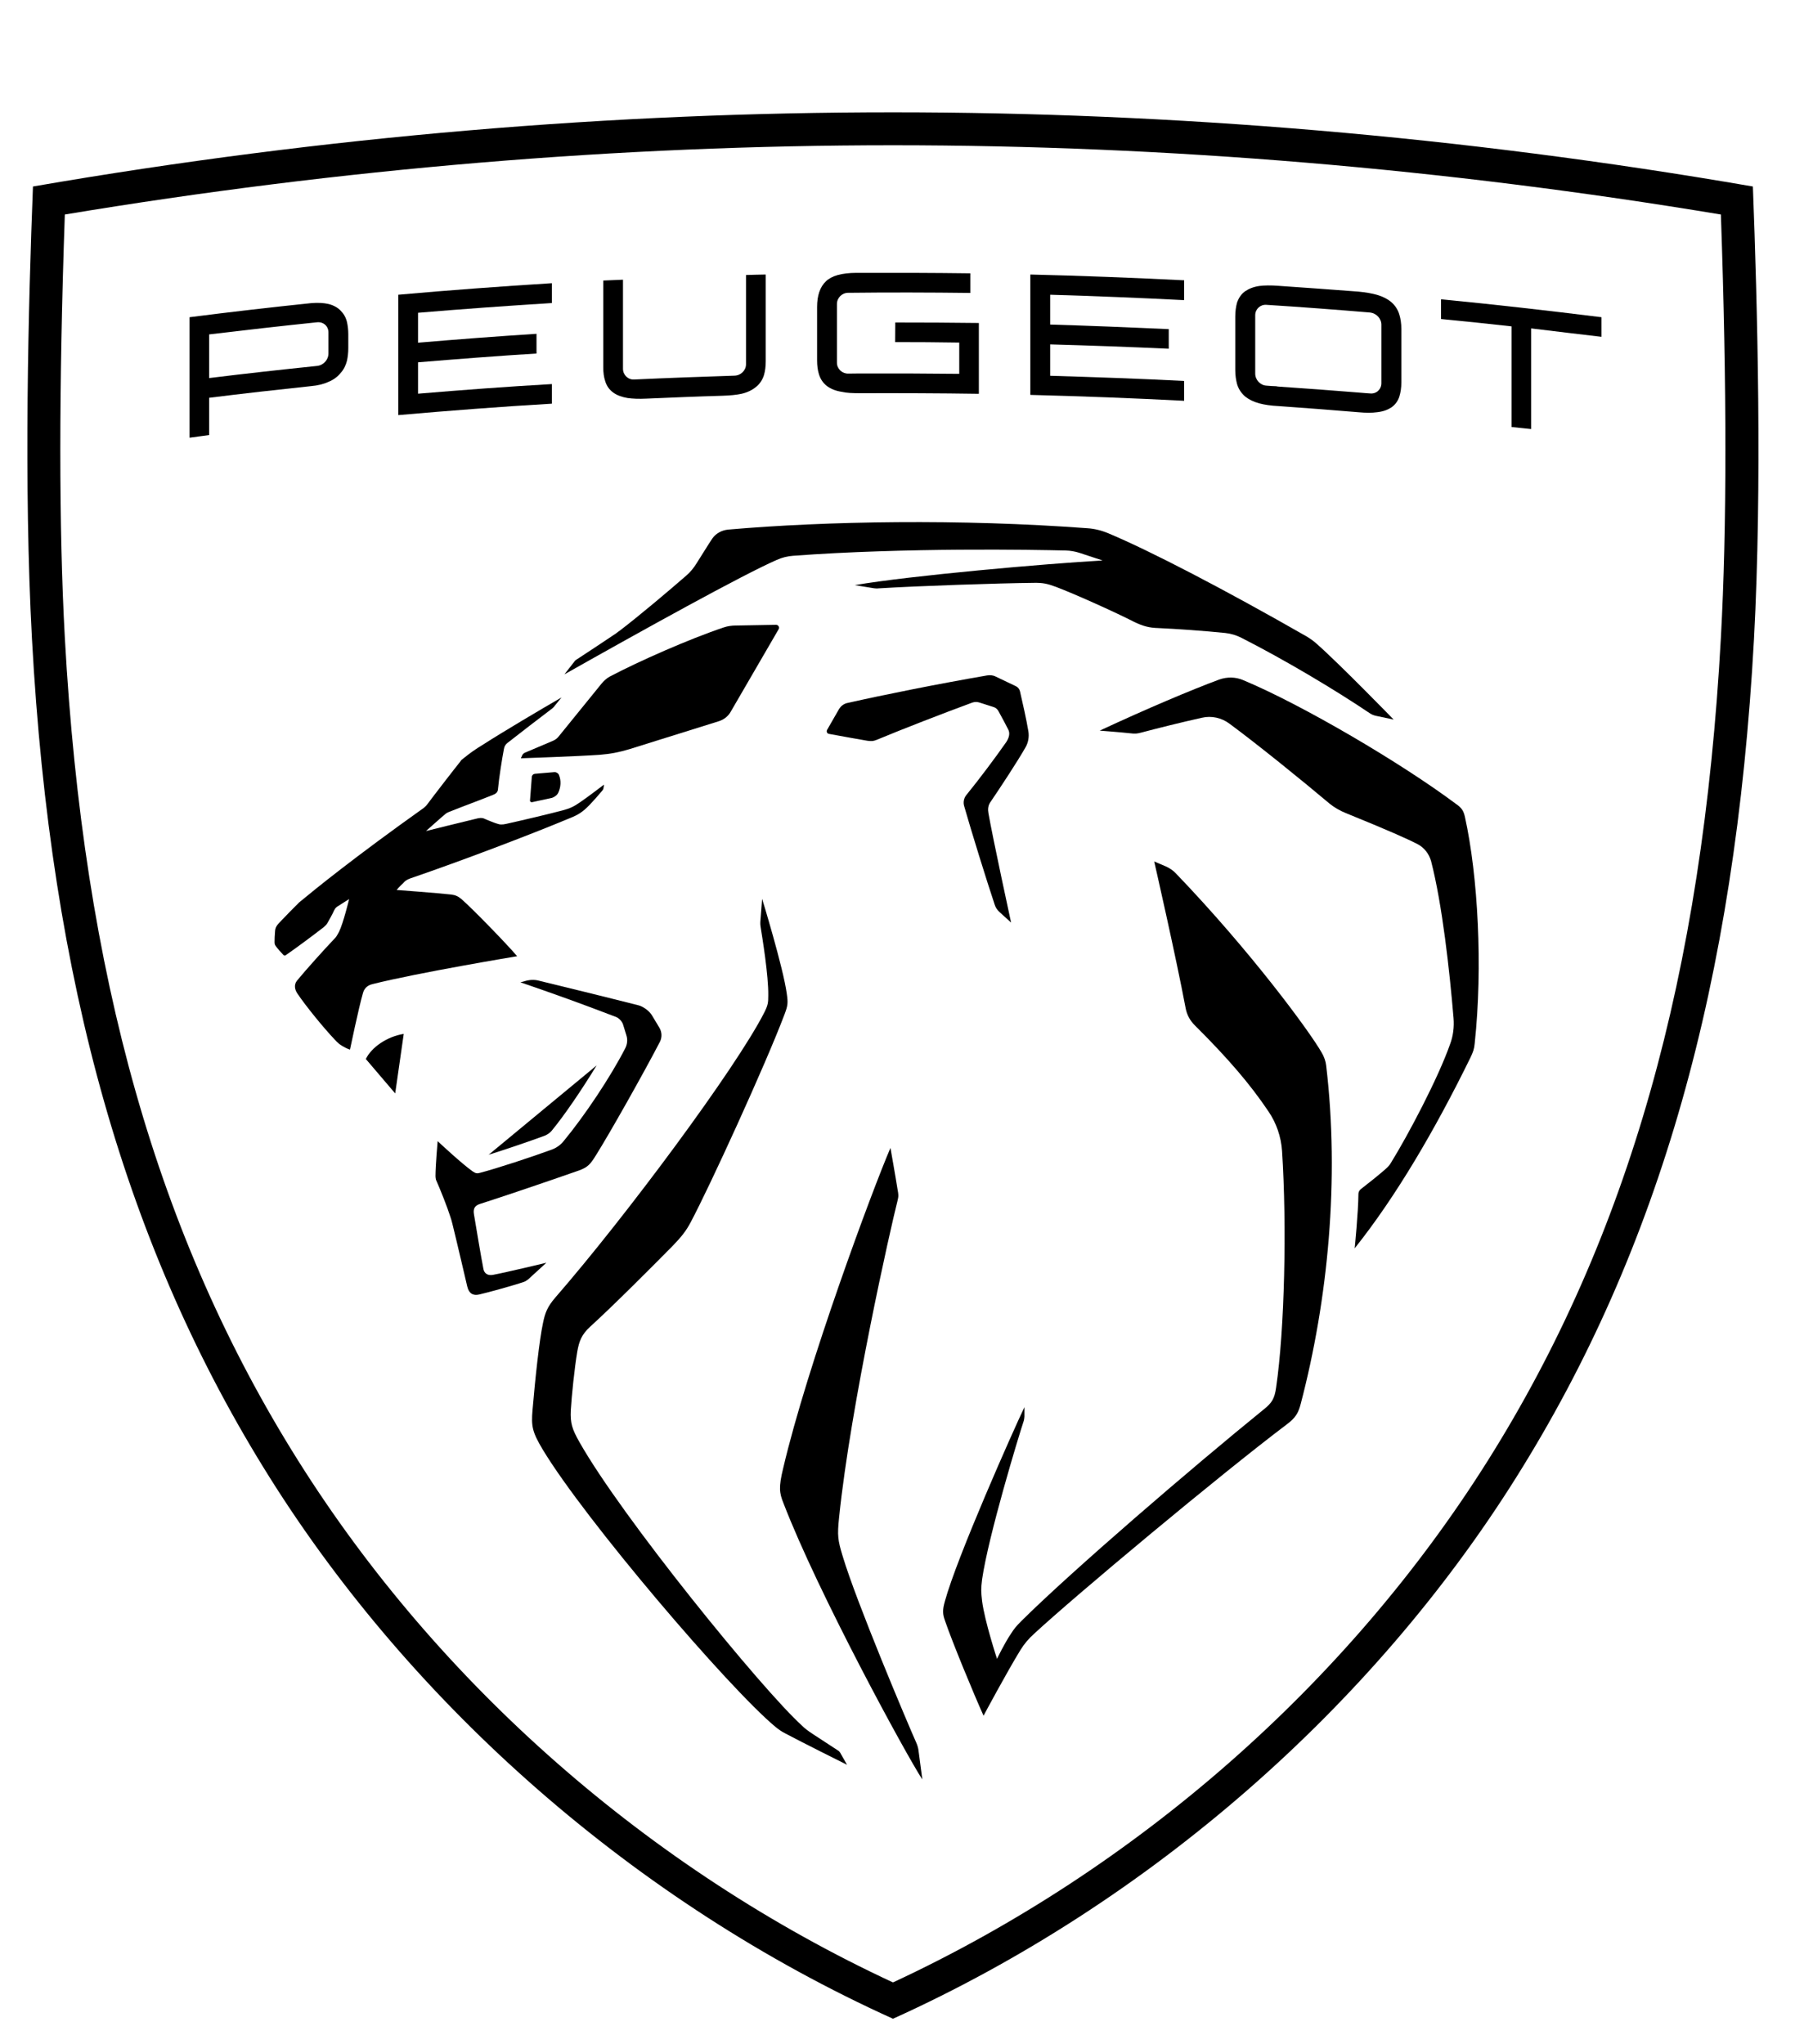
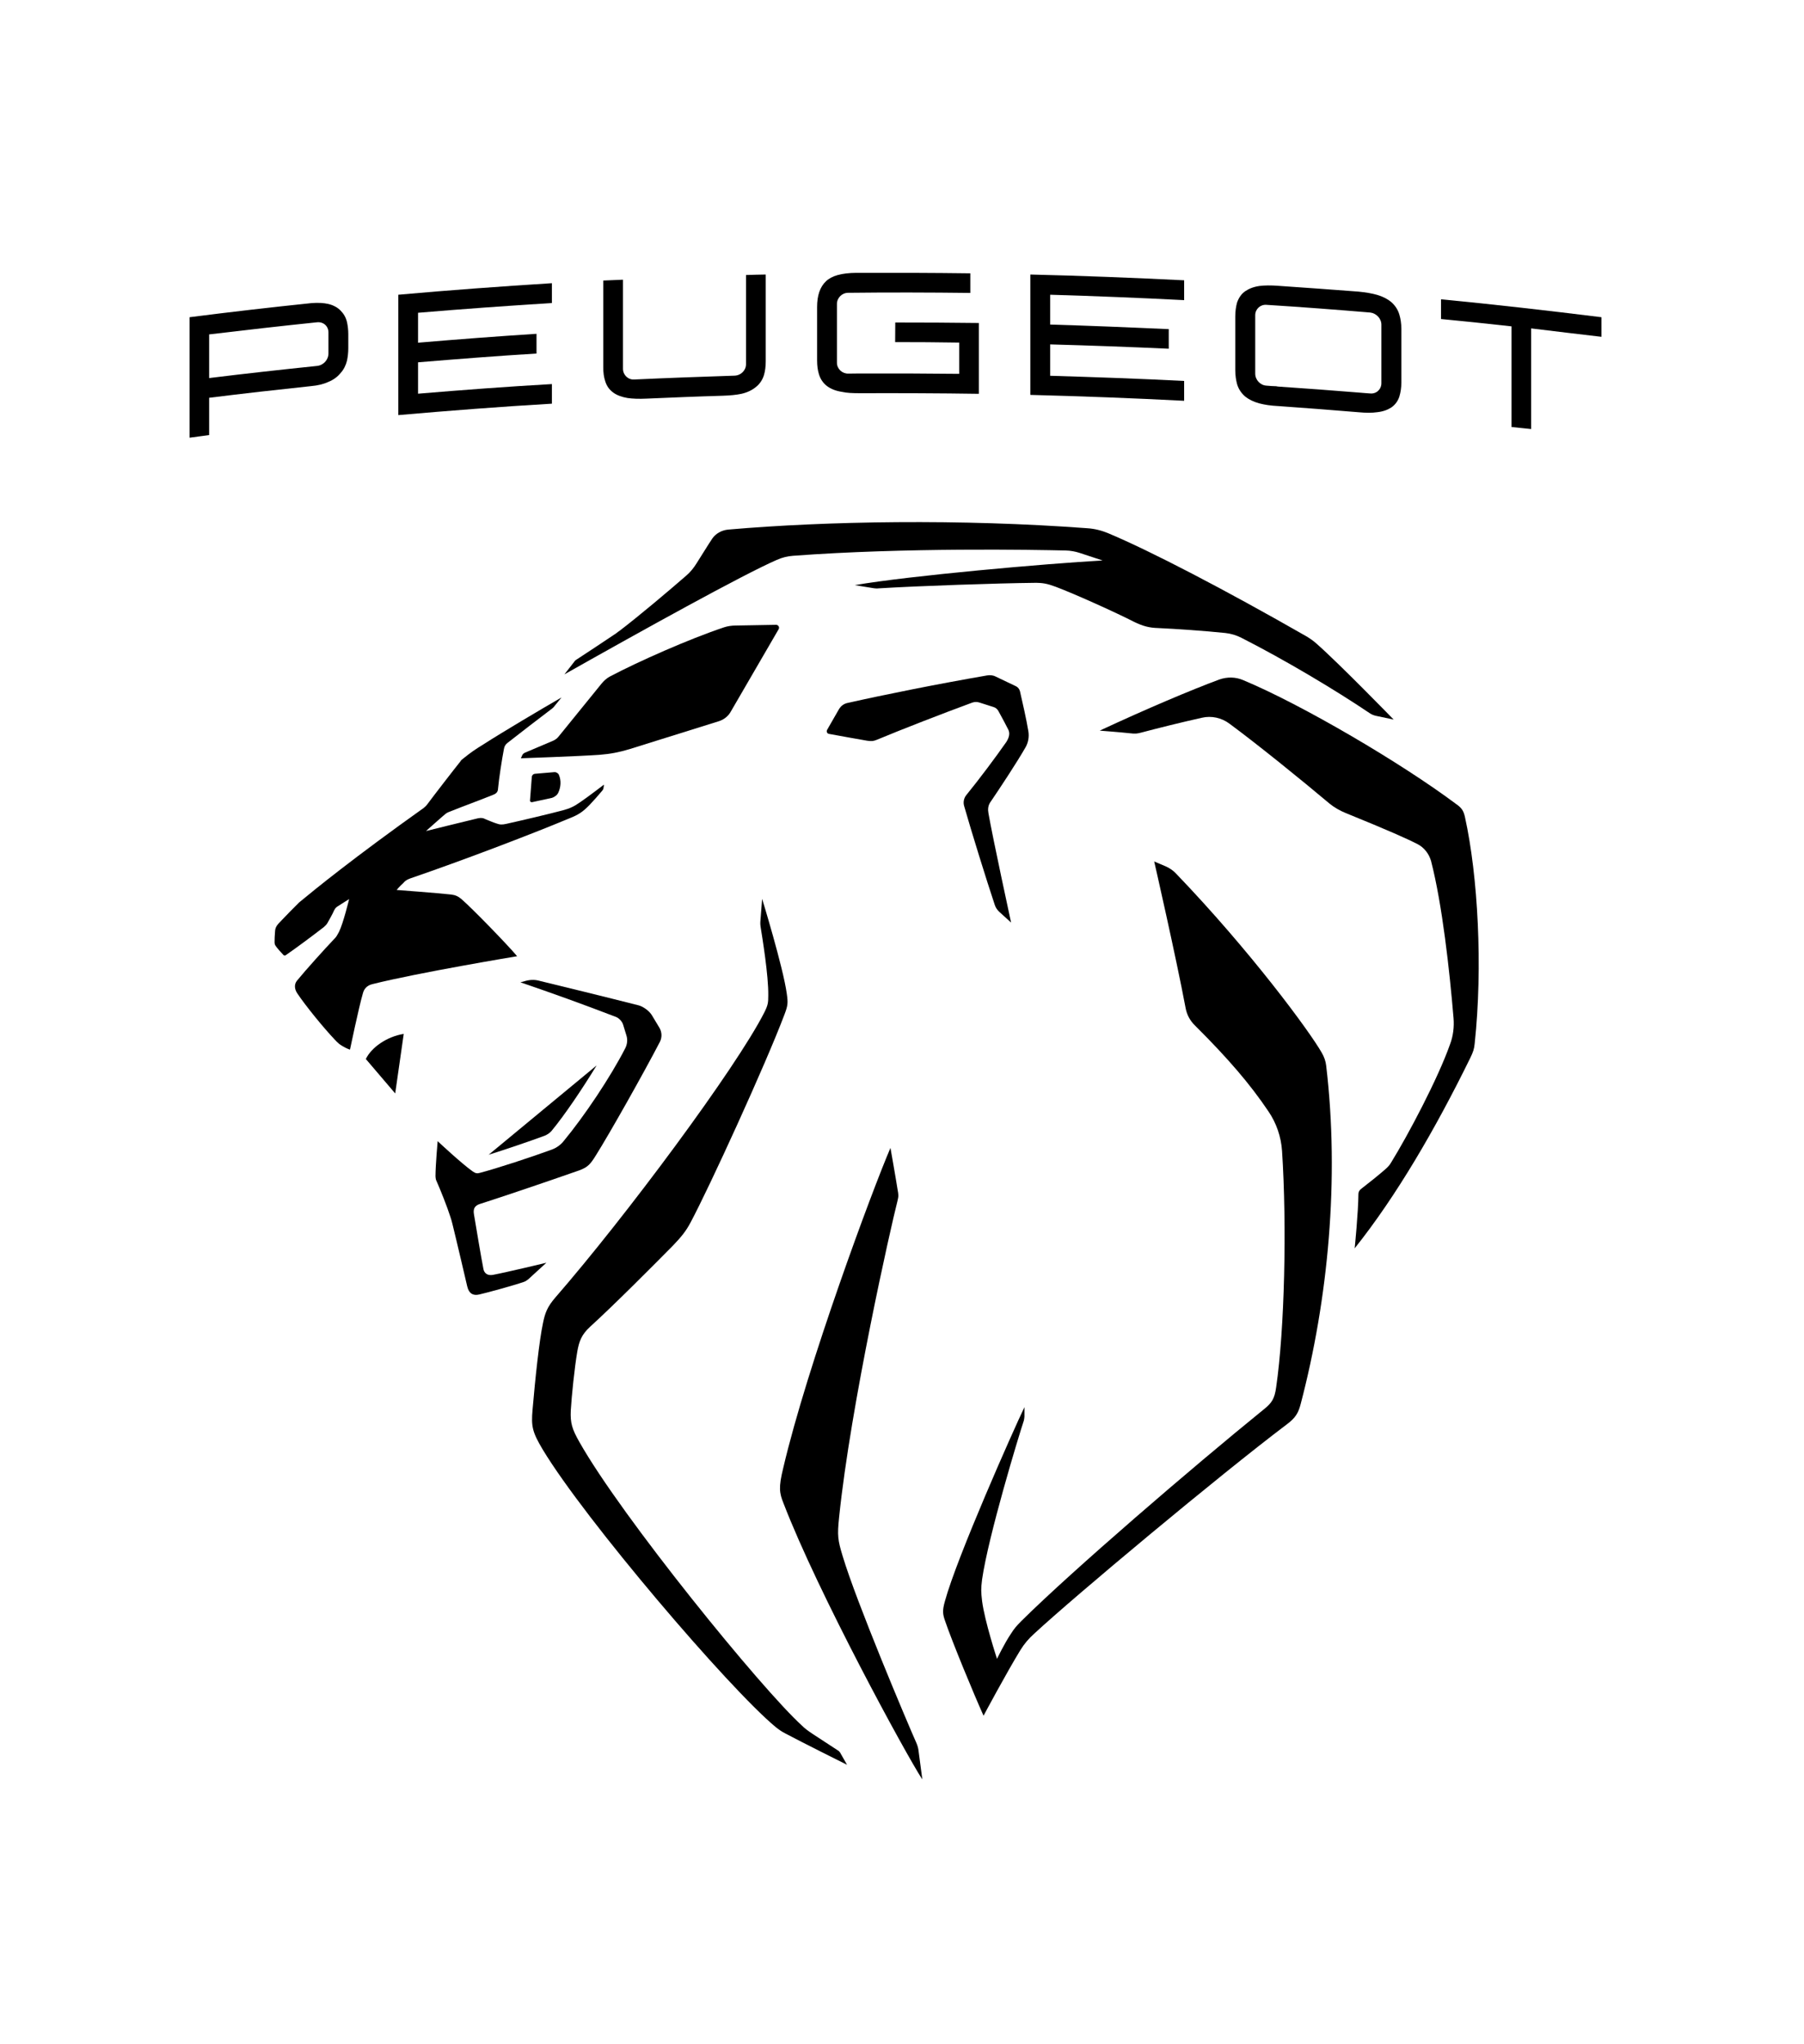
<svg xmlns="http://www.w3.org/2000/svg" width="15" height="17" viewBox="0 0 15 17" fill="none">
  <path fill-rule="evenodd" clip-rule="evenodd" d="M4.098 10.602C4.052 10.61 4.027 10.587 4.02 10.555C4.003 10.471 3.955 10.183 3.941 10.099C3.933 10.054 3.946 10.027 3.988 10.013C4.194 9.947 4.539 9.83 4.816 9.733C4.888 9.707 4.91 9.679 4.951 9.614C5.067 9.43 5.352 8.924 5.487 8.664C5.506 8.626 5.504 8.583 5.483 8.547L5.421 8.444C5.401 8.409 5.351 8.372 5.312 8.361C5.029 8.289 4.656 8.198 4.479 8.155C4.44 8.145 4.399 8.148 4.361 8.16L4.327 8.169C4.599 8.262 4.83 8.345 5.122 8.457C5.146 8.466 5.173 8.494 5.181 8.521L5.208 8.609C5.22 8.645 5.216 8.683 5.199 8.717C5.075 8.959 4.859 9.281 4.687 9.489C4.663 9.52 4.629 9.544 4.591 9.559C4.426 9.62 4.124 9.719 3.992 9.753C3.966 9.761 3.954 9.757 3.931 9.742C3.836 9.675 3.639 9.49 3.639 9.49C3.639 9.49 3.621 9.691 3.621 9.781C3.621 9.792 3.623 9.802 3.625 9.811C3.66 9.889 3.72 10.04 3.744 10.117C3.751 10.137 3.756 10.155 3.761 10.175C3.794 10.307 3.885 10.698 3.885 10.698C3.899 10.757 3.933 10.777 3.985 10.765C4.051 10.75 4.267 10.691 4.354 10.661C4.368 10.657 4.378 10.649 4.391 10.64C4.447 10.589 4.543 10.501 4.543 10.501C4.543 10.501 4.219 10.579 4.098 10.602Z" fill="black" />
  <path fill-rule="evenodd" clip-rule="evenodd" d="M4.585 9.406C4.695 9.273 4.838 9.061 4.961 8.86L4.063 9.603C4.21 9.557 4.409 9.489 4.528 9.445C4.55 9.436 4.57 9.423 4.585 9.406Z" fill="black" />
  <path fill-rule="evenodd" clip-rule="evenodd" d="M4.61 6.421L4.446 6.435C4.433 6.437 4.423 6.448 4.422 6.46L4.407 6.656C4.405 6.665 4.415 6.673 4.424 6.671L4.59 6.635C4.61 6.629 4.634 6.611 4.642 6.592C4.663 6.547 4.668 6.492 4.647 6.443C4.641 6.43 4.625 6.42 4.61 6.421Z" fill="black" />
  <path fill-rule="evenodd" clip-rule="evenodd" d="M3.042 8.807L3.286 9.093L3.357 8.598C3.217 8.62 3.087 8.711 3.042 8.807Z" fill="black" />
  <path fill-rule="evenodd" clip-rule="evenodd" d="M10.991 8.756C10.891 8.579 10.397 7.908 9.777 7.263C9.756 7.24 9.727 7.221 9.698 7.207L9.597 7.164C9.597 7.164 9.777 7.951 9.858 8.382C9.868 8.438 9.895 8.488 9.935 8.527C10.211 8.802 10.394 9.015 10.546 9.241C10.613 9.339 10.652 9.453 10.66 9.571C10.701 10.197 10.681 11.058 10.611 11.537C10.598 11.634 10.573 11.668 10.51 11.719C9.911 12.205 8.919 13.058 8.494 13.479C8.449 13.524 8.433 13.544 8.406 13.586C8.35 13.669 8.29 13.795 8.29 13.795C8.29 13.795 8.188 13.485 8.166 13.315C8.157 13.237 8.156 13.215 8.166 13.134C8.218 12.773 8.471 11.939 8.513 11.814C8.515 11.803 8.518 11.791 8.518 11.78V11.702C8.426 11.893 7.956 12.951 7.857 13.315C7.835 13.392 7.838 13.423 7.858 13.479C7.918 13.656 8.098 14.09 8.178 14.268C8.178 14.268 8.372 13.905 8.484 13.723C8.515 13.672 8.554 13.626 8.599 13.586C8.933 13.276 10.136 12.271 10.697 11.847C10.773 11.791 10.796 11.75 10.816 11.672C11.043 10.804 11.139 9.806 11.027 8.862C11.023 8.825 11.01 8.789 10.991 8.756Z" fill="black" />
  <path fill-rule="evenodd" clip-rule="evenodd" d="M8.527 6.215C8.55 6.175 8.558 6.129 8.551 6.083C8.533 5.975 8.503 5.846 8.481 5.749C8.476 5.73 8.464 5.715 8.448 5.707L8.278 5.626C8.257 5.615 8.231 5.613 8.207 5.617C7.797 5.688 7.367 5.774 7.042 5.847C7.015 5.854 6.993 5.871 6.978 5.894L6.877 6.07C6.87 6.083 6.877 6.101 6.893 6.103C6.978 6.119 7.152 6.15 7.211 6.16C7.248 6.165 7.261 6.164 7.291 6.152C7.497 6.066 7.834 5.935 8.084 5.843C8.104 5.836 8.126 5.836 8.146 5.843L8.262 5.88C8.278 5.885 8.292 5.896 8.301 5.912C8.332 5.967 8.364 6.029 8.384 6.068C8.399 6.098 8.391 6.134 8.367 6.171C8.282 6.293 8.137 6.487 8.037 6.609C8.014 6.636 8.007 6.672 8.017 6.704C8.075 6.908 8.204 7.324 8.271 7.524C8.279 7.549 8.292 7.567 8.31 7.584L8.407 7.672C8.407 7.672 8.254 6.967 8.219 6.764C8.213 6.733 8.215 6.702 8.232 6.675C8.313 6.556 8.457 6.338 8.527 6.215Z" fill="black" />
  <path fill-rule="evenodd" clip-rule="evenodd" d="M12.181 6.795C12.169 6.741 12.153 6.718 12.107 6.686C11.651 6.345 10.828 5.861 10.337 5.656C10.274 5.629 10.204 5.628 10.138 5.651C9.906 5.737 9.532 5.895 9.144 6.076C9.144 6.076 9.315 6.089 9.397 6.098C9.438 6.103 9.454 6.102 9.494 6.091C9.614 6.059 9.826 6.006 9.993 5.969C10.073 5.95 10.158 5.969 10.224 6.019C10.453 6.188 10.82 6.485 11.054 6.682C11.094 6.715 11.142 6.742 11.191 6.762C11.548 6.907 11.706 6.978 11.787 7.02C11.842 7.048 11.882 7.101 11.899 7.16C11.992 7.52 12.053 8.071 12.086 8.467C12.092 8.54 12.083 8.616 12.057 8.684C11.957 8.969 11.706 9.443 11.566 9.669C11.554 9.69 11.54 9.705 11.516 9.726C11.467 9.769 11.38 9.839 11.315 9.889C11.303 9.899 11.295 9.913 11.295 9.93C11.294 10.083 11.264 10.381 11.264 10.381C11.608 9.95 11.934 9.392 12.225 8.798C12.249 8.749 12.258 8.722 12.262 8.676C12.33 8.04 12.289 7.284 12.181 6.795Z" fill="black" />
  <path fill-rule="evenodd" clip-rule="evenodd" d="M7.622 14.5C7.541 14.318 7.121 13.323 7.007 12.942C6.966 12.807 6.961 12.771 6.977 12.618C7.073 11.683 7.409 10.194 7.462 9.989C7.473 9.946 7.471 9.934 7.463 9.891C7.451 9.812 7.404 9.546 7.404 9.546C7.253 9.897 6.712 11.354 6.512 12.21C6.473 12.37 6.48 12.415 6.515 12.502C6.802 13.248 7.535 14.594 7.669 14.798L7.638 14.563C7.636 14.541 7.63 14.52 7.622 14.5Z" fill="black" />
  <path fill-rule="evenodd" clip-rule="evenodd" d="M6.969 14.558C6.969 14.558 6.81 14.454 6.761 14.422C6.71 14.388 6.691 14.373 6.669 14.351C6.336 14.05 5.167 12.613 4.816 11.989C4.757 11.884 4.741 11.835 4.746 11.729C4.753 11.609 4.777 11.376 4.8 11.24C4.815 11.155 4.835 11.099 4.907 11.033C5.105 10.853 5.425 10.531 5.594 10.36C5.666 10.285 5.704 10.238 5.743 10.164C5.897 9.876 6.365 8.855 6.523 8.436C6.551 8.362 6.553 8.341 6.542 8.264C6.512 8.044 6.337 7.475 6.337 7.475L6.322 7.667C6.321 7.679 6.322 7.692 6.324 7.706C6.337 7.788 6.391 8.113 6.388 8.28C6.388 8.338 6.386 8.358 6.355 8.42C6.119 8.884 5.199 10.122 4.616 10.792C4.551 10.868 4.532 10.918 4.515 11.002C4.484 11.145 4.45 11.467 4.428 11.725C4.416 11.862 4.426 11.909 4.513 12.055C4.865 12.639 6.058 14.037 6.448 14.361C6.475 14.383 6.501 14.401 6.531 14.416C6.669 14.49 7.043 14.676 7.043 14.676L6.985 14.574C6.981 14.569 6.976 14.562 6.969 14.558Z" fill="black" />
  <path fill-rule="evenodd" clip-rule="evenodd" d="M5.234 6.23L5.976 5.998C6.019 5.985 6.057 5.955 6.078 5.915L6.474 5.233C6.484 5.217 6.472 5.196 6.453 5.196L6.115 5.202C6.086 5.202 6.049 5.207 6.02 5.217C5.727 5.315 5.306 5.502 5.071 5.626C5.044 5.64 5.02 5.663 5.001 5.686L4.644 6.126C4.632 6.141 4.617 6.152 4.599 6.16L4.368 6.258C4.357 6.262 4.347 6.27 4.342 6.281L4.331 6.306C4.331 6.306 4.82 6.289 4.985 6.277C5.075 6.27 5.148 6.256 5.234 6.23Z" fill="black" />
  <path fill-rule="evenodd" clip-rule="evenodd" d="M6.594 4.622C7.527 4.552 8.602 4.572 8.862 4.578C8.901 4.579 8.94 4.586 8.977 4.598L9.168 4.661C8.698 4.687 7.565 4.787 7.107 4.866L7.267 4.892C7.281 4.893 7.292 4.895 7.302 4.893C7.642 4.872 8.306 4.85 8.598 4.847C8.67 4.846 8.706 4.853 8.779 4.88C8.948 4.944 9.289 5.099 9.429 5.171C9.503 5.207 9.555 5.221 9.63 5.223C9.782 5.23 10.015 5.246 10.188 5.264C10.235 5.269 10.281 5.283 10.322 5.304C10.677 5.484 11.1 5.736 11.389 5.931C11.407 5.943 11.425 5.95 11.446 5.954L11.588 5.984C11.588 5.984 11.129 5.512 10.947 5.353C10.922 5.33 10.893 5.31 10.863 5.292C10.18 4.901 9.564 4.581 9.216 4.435C9.161 4.412 9.103 4.397 9.043 4.393C7.984 4.314 6.875 4.333 6.056 4.404C5.999 4.409 5.951 4.438 5.923 4.478C5.892 4.524 5.84 4.609 5.791 4.686C5.768 4.723 5.74 4.758 5.706 4.787C5.558 4.916 5.31 5.125 5.154 5.244C5.139 5.254 5.134 5.258 5.123 5.267C5.057 5.312 4.84 5.455 4.8 5.481C4.785 5.49 4.782 5.493 4.771 5.508C4.759 5.524 4.693 5.608 4.693 5.608C5.345 5.24 6.175 4.78 6.459 4.656C6.502 4.637 6.548 4.625 6.594 4.622Z" fill="black" />
  <path fill-rule="evenodd" clip-rule="evenodd" d="M3.551 6.691C3.543 6.702 3.532 6.711 3.523 6.719C2.941 7.133 2.617 7.397 2.487 7.505C2.436 7.556 2.386 7.606 2.34 7.655C2.299 7.696 2.289 7.712 2.287 7.746C2.284 7.774 2.283 7.814 2.283 7.834C2.283 7.847 2.285 7.857 2.292 7.866C2.3 7.88 2.346 7.931 2.357 7.942C2.362 7.947 2.37 7.948 2.375 7.944C2.462 7.884 2.582 7.795 2.691 7.711C2.7 7.704 2.716 7.688 2.722 7.677C2.74 7.645 2.765 7.601 2.778 7.571C2.788 7.552 2.794 7.545 2.816 7.532C2.837 7.518 2.903 7.477 2.903 7.477C2.903 7.477 2.854 7.679 2.819 7.749C2.806 7.774 2.796 7.791 2.786 7.801C2.701 7.89 2.545 8.063 2.468 8.157C2.443 8.19 2.451 8.23 2.472 8.261C2.542 8.366 2.691 8.548 2.782 8.644C2.809 8.673 2.821 8.684 2.847 8.699C2.883 8.721 2.91 8.729 2.91 8.729C2.91 8.729 2.984 8.374 3.017 8.262C3.026 8.225 3.05 8.195 3.097 8.184C3.479 8.088 4.3 7.952 4.3 7.952C4.213 7.849 3.924 7.552 3.837 7.477C3.81 7.454 3.786 7.443 3.751 7.439C3.646 7.427 3.298 7.401 3.298 7.401C3.298 7.401 3.326 7.367 3.351 7.346C3.37 7.323 3.383 7.316 3.411 7.305C3.837 7.159 4.405 6.943 4.738 6.804C4.812 6.774 4.844 6.753 4.902 6.694C4.928 6.667 4.979 6.61 5.007 6.576C5.013 6.568 5.017 6.563 5.018 6.553C5.02 6.544 5.022 6.525 5.022 6.525C5.022 6.525 4.881 6.633 4.824 6.671C4.773 6.707 4.739 6.723 4.679 6.739C4.562 6.77 4.342 6.822 4.211 6.851C4.175 6.859 4.157 6.859 4.125 6.847C4.105 6.841 4.065 6.824 4.04 6.814C4.015 6.801 4.003 6.8 3.974 6.805C3.86 6.832 3.542 6.911 3.542 6.911C3.542 6.911 3.689 6.78 3.7 6.772C3.713 6.761 3.72 6.757 3.744 6.748C3.853 6.704 3.989 6.655 4.102 6.609C4.129 6.598 4.14 6.584 4.141 6.559C4.149 6.471 4.174 6.312 4.19 6.229C4.194 6.206 4.202 6.192 4.221 6.177C4.287 6.125 4.533 5.935 4.591 5.892C4.595 5.889 4.599 5.885 4.603 5.881L4.669 5.8C4.494 5.901 4.18 6.087 4.02 6.19C3.95 6.233 3.916 6.256 3.848 6.311C3.84 6.316 3.833 6.323 3.829 6.331C3.786 6.384 3.612 6.609 3.551 6.691Z" fill="black" />
  <path fill-rule="evenodd" clip-rule="evenodd" d="M3.312 3.452V2.451C3.736 2.413 4.162 2.382 4.589 2.355V2.52C4.217 2.543 3.847 2.57 3.476 2.601V2.85C3.804 2.822 4.132 2.797 4.461 2.776V2.94C4.132 2.96 3.804 2.986 3.476 3.013V3.274C3.847 3.243 4.217 3.215 4.589 3.194V3.357C4.162 3.382 3.736 3.415 3.312 3.452Z" fill="black" />
  <path fill-rule="evenodd" clip-rule="evenodd" d="M1.739 3.144C2.039 3.107 2.338 3.074 2.637 3.043C2.69 3.037 2.731 2.992 2.731 2.939V2.764C2.731 2.713 2.69 2.675 2.637 2.68C2.338 2.711 2.039 2.745 1.739 2.781V3.144ZM1.576 3.64V2.638C1.912 2.595 2.249 2.556 2.586 2.521C2.644 2.516 2.692 2.519 2.731 2.528C2.775 2.539 2.808 2.558 2.832 2.583C2.858 2.609 2.876 2.64 2.885 2.678C2.892 2.709 2.896 2.744 2.896 2.779V2.896C2.896 2.932 2.892 2.967 2.885 3C2.876 3.037 2.858 3.074 2.832 3.102C2.807 3.133 2.773 3.159 2.73 3.176C2.691 3.194 2.644 3.206 2.586 3.211C2.303 3.241 2.02 3.273 1.739 3.308V3.618C1.685 3.626 1.63 3.632 1.576 3.64Z" fill="black" />
  <path fill-rule="evenodd" clip-rule="evenodd" d="M10.53 2.535C10.479 2.531 10.437 2.571 10.437 2.621V3.107C10.437 3.159 10.479 3.204 10.53 3.207C10.558 3.21 10.585 3.211 10.612 3.212C10.617 3.214 10.624 3.214 10.631 3.215C10.851 3.23 11.071 3.246 11.291 3.264L11.304 3.265C11.334 3.268 11.364 3.27 11.393 3.272C11.444 3.277 11.486 3.238 11.486 3.187V2.7C11.486 2.649 11.444 2.605 11.393 2.599C11.105 2.575 10.818 2.553 10.53 2.535ZM10.63 3.377C10.566 3.374 10.515 3.366 10.473 3.355C10.424 3.342 10.386 3.323 10.355 3.299C10.321 3.27 10.298 3.235 10.286 3.194C10.277 3.16 10.271 3.122 10.271 3.076V2.632C10.271 2.587 10.277 2.549 10.286 2.516C10.3 2.477 10.321 2.444 10.355 2.421C10.386 2.4 10.424 2.385 10.473 2.378C10.515 2.373 10.566 2.372 10.63 2.377C10.851 2.392 11.071 2.408 11.294 2.425C11.357 2.431 11.408 2.44 11.45 2.452C11.498 2.466 11.537 2.486 11.568 2.512C11.601 2.541 11.624 2.576 11.636 2.618C11.646 2.652 11.652 2.69 11.652 2.735V3.181C11.652 3.226 11.646 3.262 11.636 3.296C11.624 3.335 11.601 3.366 11.568 3.389C11.537 3.409 11.498 3.423 11.45 3.428C11.408 3.434 11.357 3.434 11.294 3.428C11.071 3.409 10.851 3.393 10.63 3.377Z" fill="black" />
  <path fill-rule="evenodd" clip-rule="evenodd" d="M12.568 3.551V2.714C12.373 2.692 12.177 2.672 11.982 2.653V2.489C12.428 2.532 12.872 2.583 13.316 2.638V2.801C13.121 2.779 12.926 2.754 12.731 2.731V3.568C12.677 3.563 12.623 3.556 12.568 3.551Z" fill="black" />
  <path fill-rule="evenodd" clip-rule="evenodd" d="M8.567 3.284V2.283C8.993 2.293 9.419 2.31 9.846 2.331V2.496C9.474 2.477 9.102 2.462 8.732 2.451V2.699C9.06 2.709 9.389 2.722 9.718 2.737V2.9C9.389 2.885 9.06 2.873 8.732 2.864V3.125C9.102 3.136 9.474 3.149 9.846 3.168V3.333C9.419 3.311 8.993 3.295 8.567 3.284Z" fill="black" />
  <path fill-rule="evenodd" clip-rule="evenodd" d="M7.152 3.27C7.089 3.27 7.039 3.268 6.996 3.258C6.947 3.25 6.908 3.234 6.877 3.211C6.844 3.186 6.821 3.152 6.809 3.111C6.799 3.079 6.794 3.041 6.794 2.997V2.553C6.794 2.458 6.818 2.386 6.868 2.339C6.916 2.293 6.997 2.27 7.121 2.269C7.436 2.268 7.751 2.269 8.068 2.273V2.436C7.73 2.432 7.39 2.431 7.052 2.435C7.001 2.435 6.959 2.477 6.959 2.528V3.016C6.959 3.067 7.001 3.107 7.052 3.107C7.081 3.107 7.108 3.106 7.135 3.106H7.153C7.428 3.105 7.703 3.106 7.976 3.109V2.849C7.799 2.846 7.621 2.845 7.443 2.845L7.444 2.682C7.677 2.682 7.909 2.683 8.139 2.686V3.275C7.811 3.27 7.482 3.269 7.152 3.27Z" fill="black" />
  <path fill-rule="evenodd" clip-rule="evenodd" d="M5.376 3.315C5.312 3.318 5.261 3.316 5.218 3.31C5.171 3.302 5.13 3.287 5.101 3.266C5.067 3.242 5.044 3.21 5.032 3.169C5.021 3.136 5.016 3.099 5.016 3.054V2.333C5.071 2.331 5.125 2.328 5.18 2.326V3.067C5.18 3.118 5.222 3.159 5.273 3.156C5.552 3.143 5.831 3.133 6.108 3.124C6.161 3.122 6.203 3.08 6.203 3.029V2.287C6.258 2.285 6.312 2.284 6.367 2.283V3.004C6.367 3.048 6.362 3.086 6.352 3.12C6.339 3.161 6.316 3.195 6.282 3.221C6.252 3.245 6.213 3.264 6.165 3.275C6.123 3.284 6.072 3.289 6.009 3.291C5.797 3.297 5.586 3.306 5.376 3.315Z" fill="black" />
-   <path fill-rule="evenodd" clip-rule="evenodd" d="M14.309 5.302C14.156 8.107 13.542 10.283 12.372 12.145C11.202 14.006 9.449 15.544 7.425 16.486C5.399 15.544 3.647 14.006 2.478 12.145C1.308 10.283 0.693 8.107 0.539 5.302C0.489 4.385 0.489 3.233 0.539 1.784C2.829 1.403 5.143 1.208 7.425 1.208C9.705 1.208 12.02 1.403 14.309 1.784C14.359 3.233 14.359 4.385 14.309 5.302ZM14.575 1.551C12.139 1.13 9.736 0.934 7.425 0.934C5.111 0.934 2.711 1.13 0.274 1.551C0.236 2.527 0.196 4.036 0.266 5.316C0.421 8.171 1.05 10.388 2.245 12.291C3.437 14.188 5.282 15.819 7.425 16.788C9.567 15.819 11.413 14.188 12.604 12.291C13.8 10.388 14.428 8.171 14.584 5.316C14.653 4.036 14.612 2.527 14.575 1.551Z" fill="black" />
</svg>